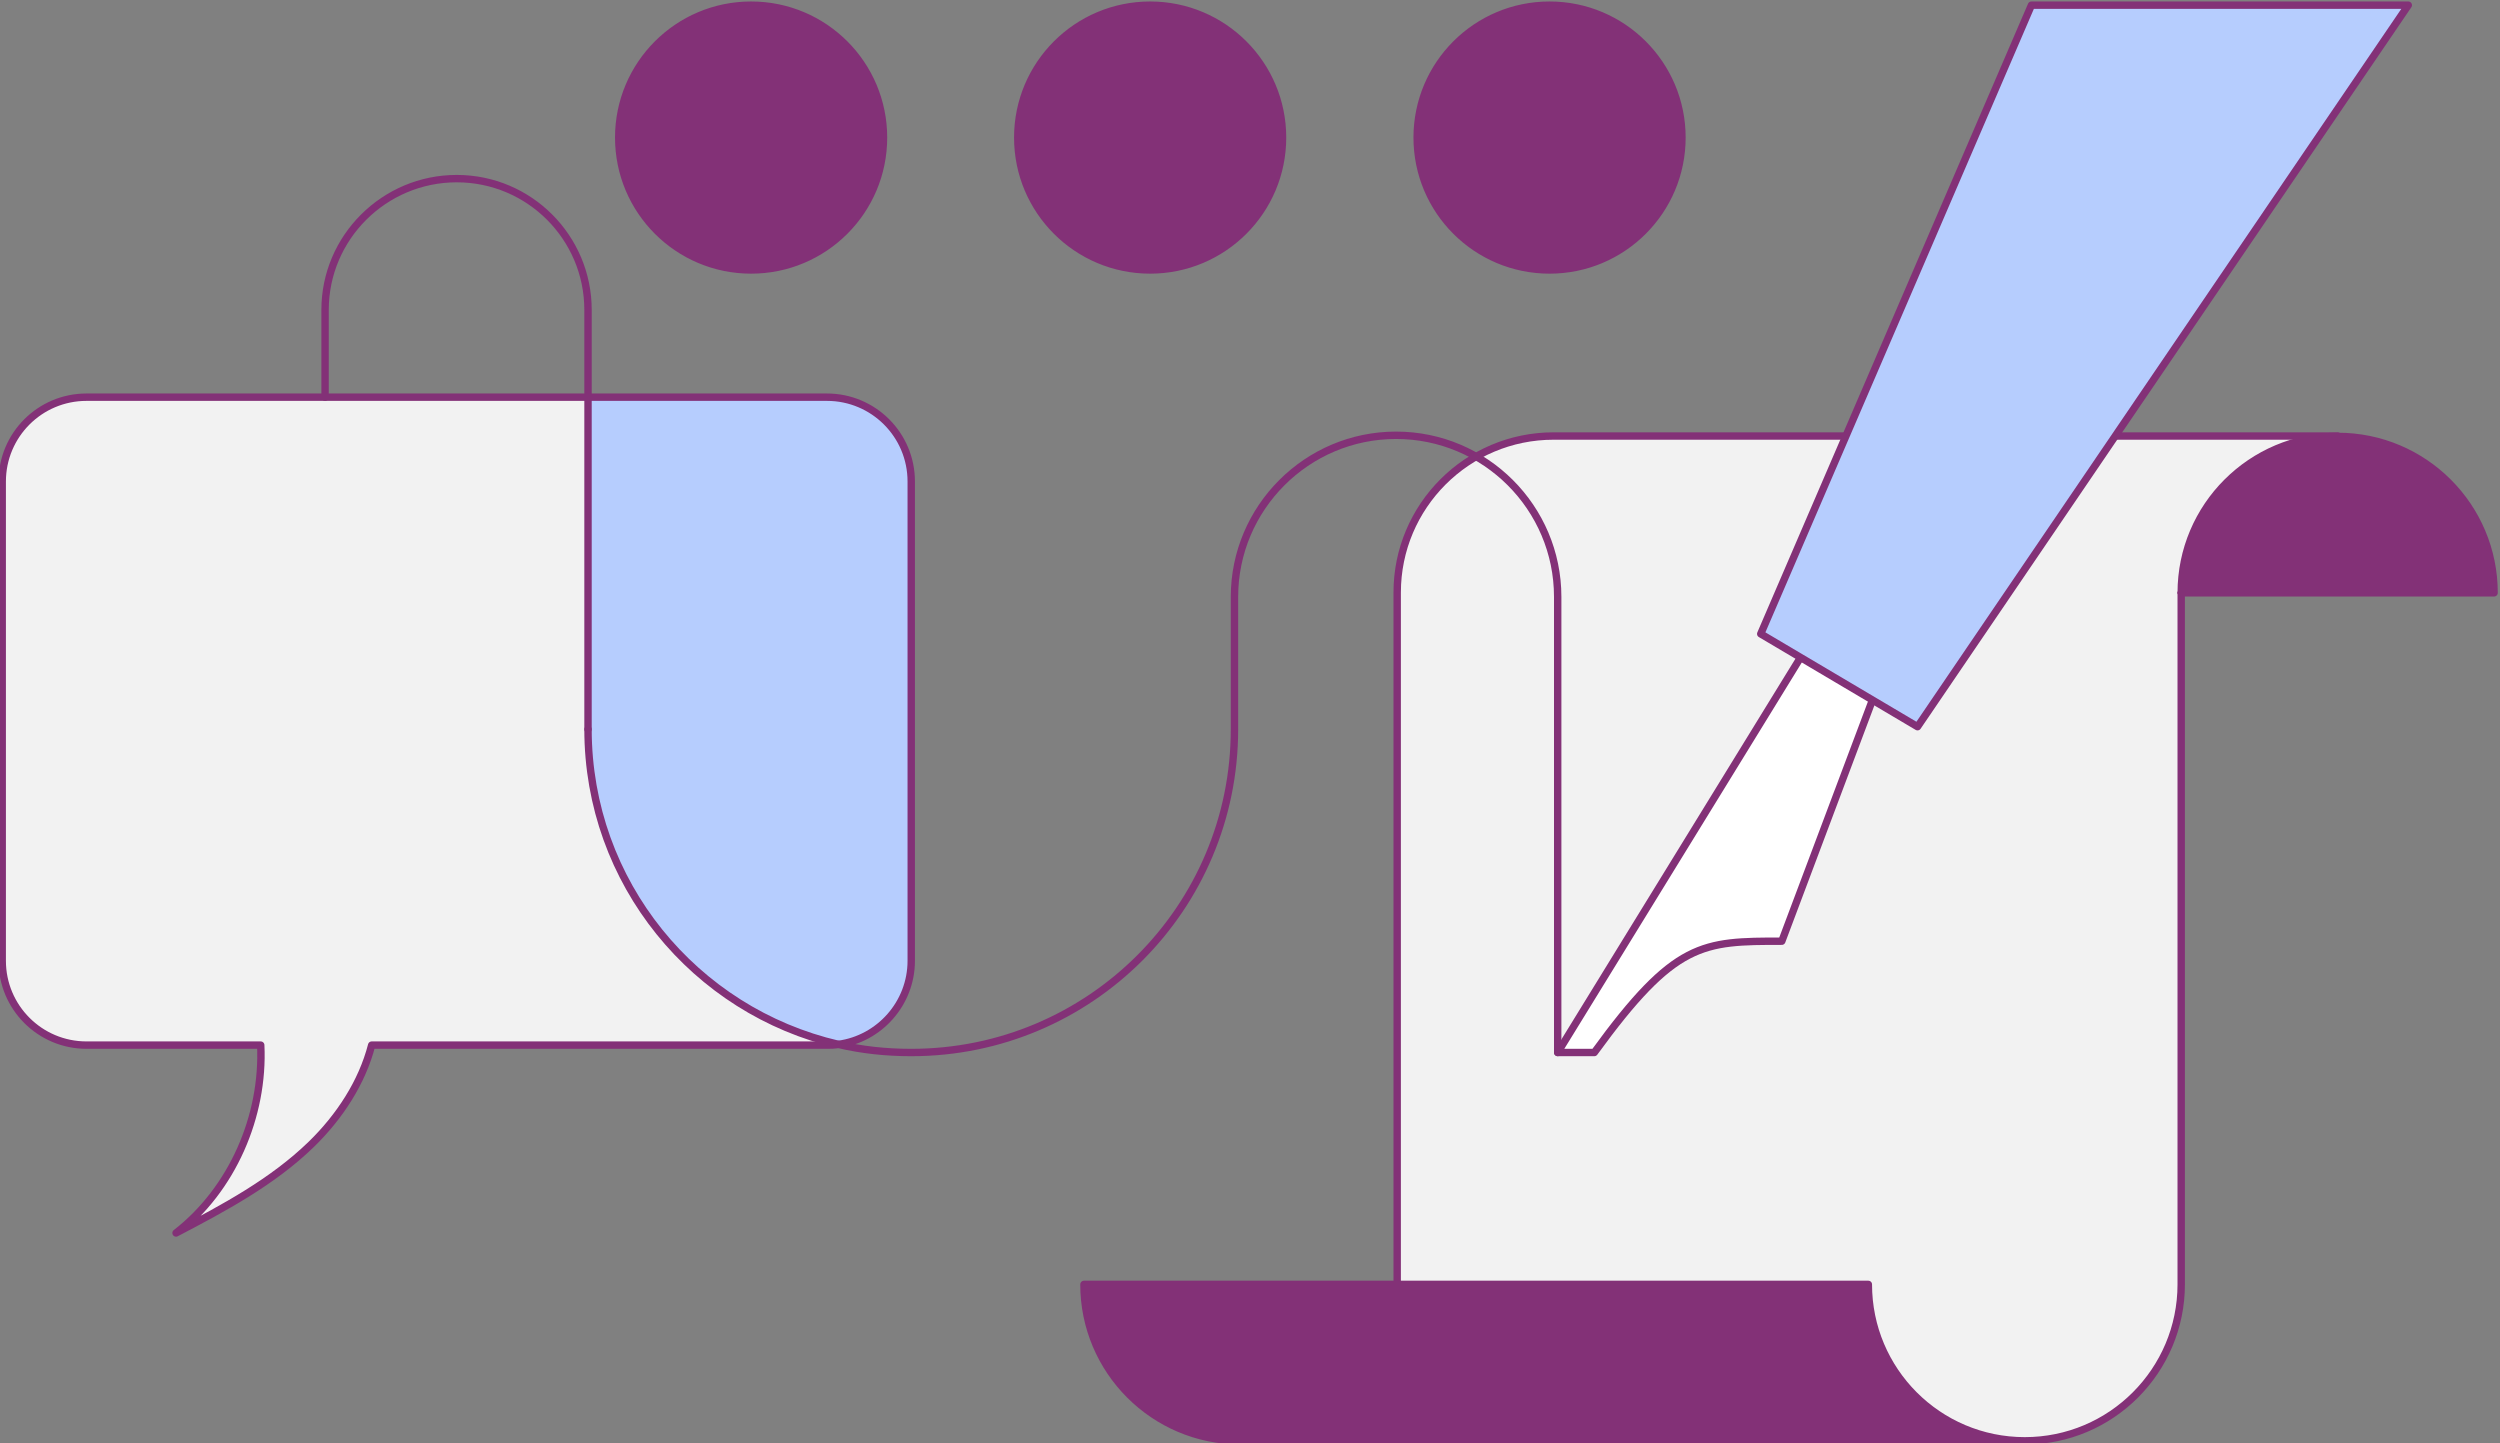
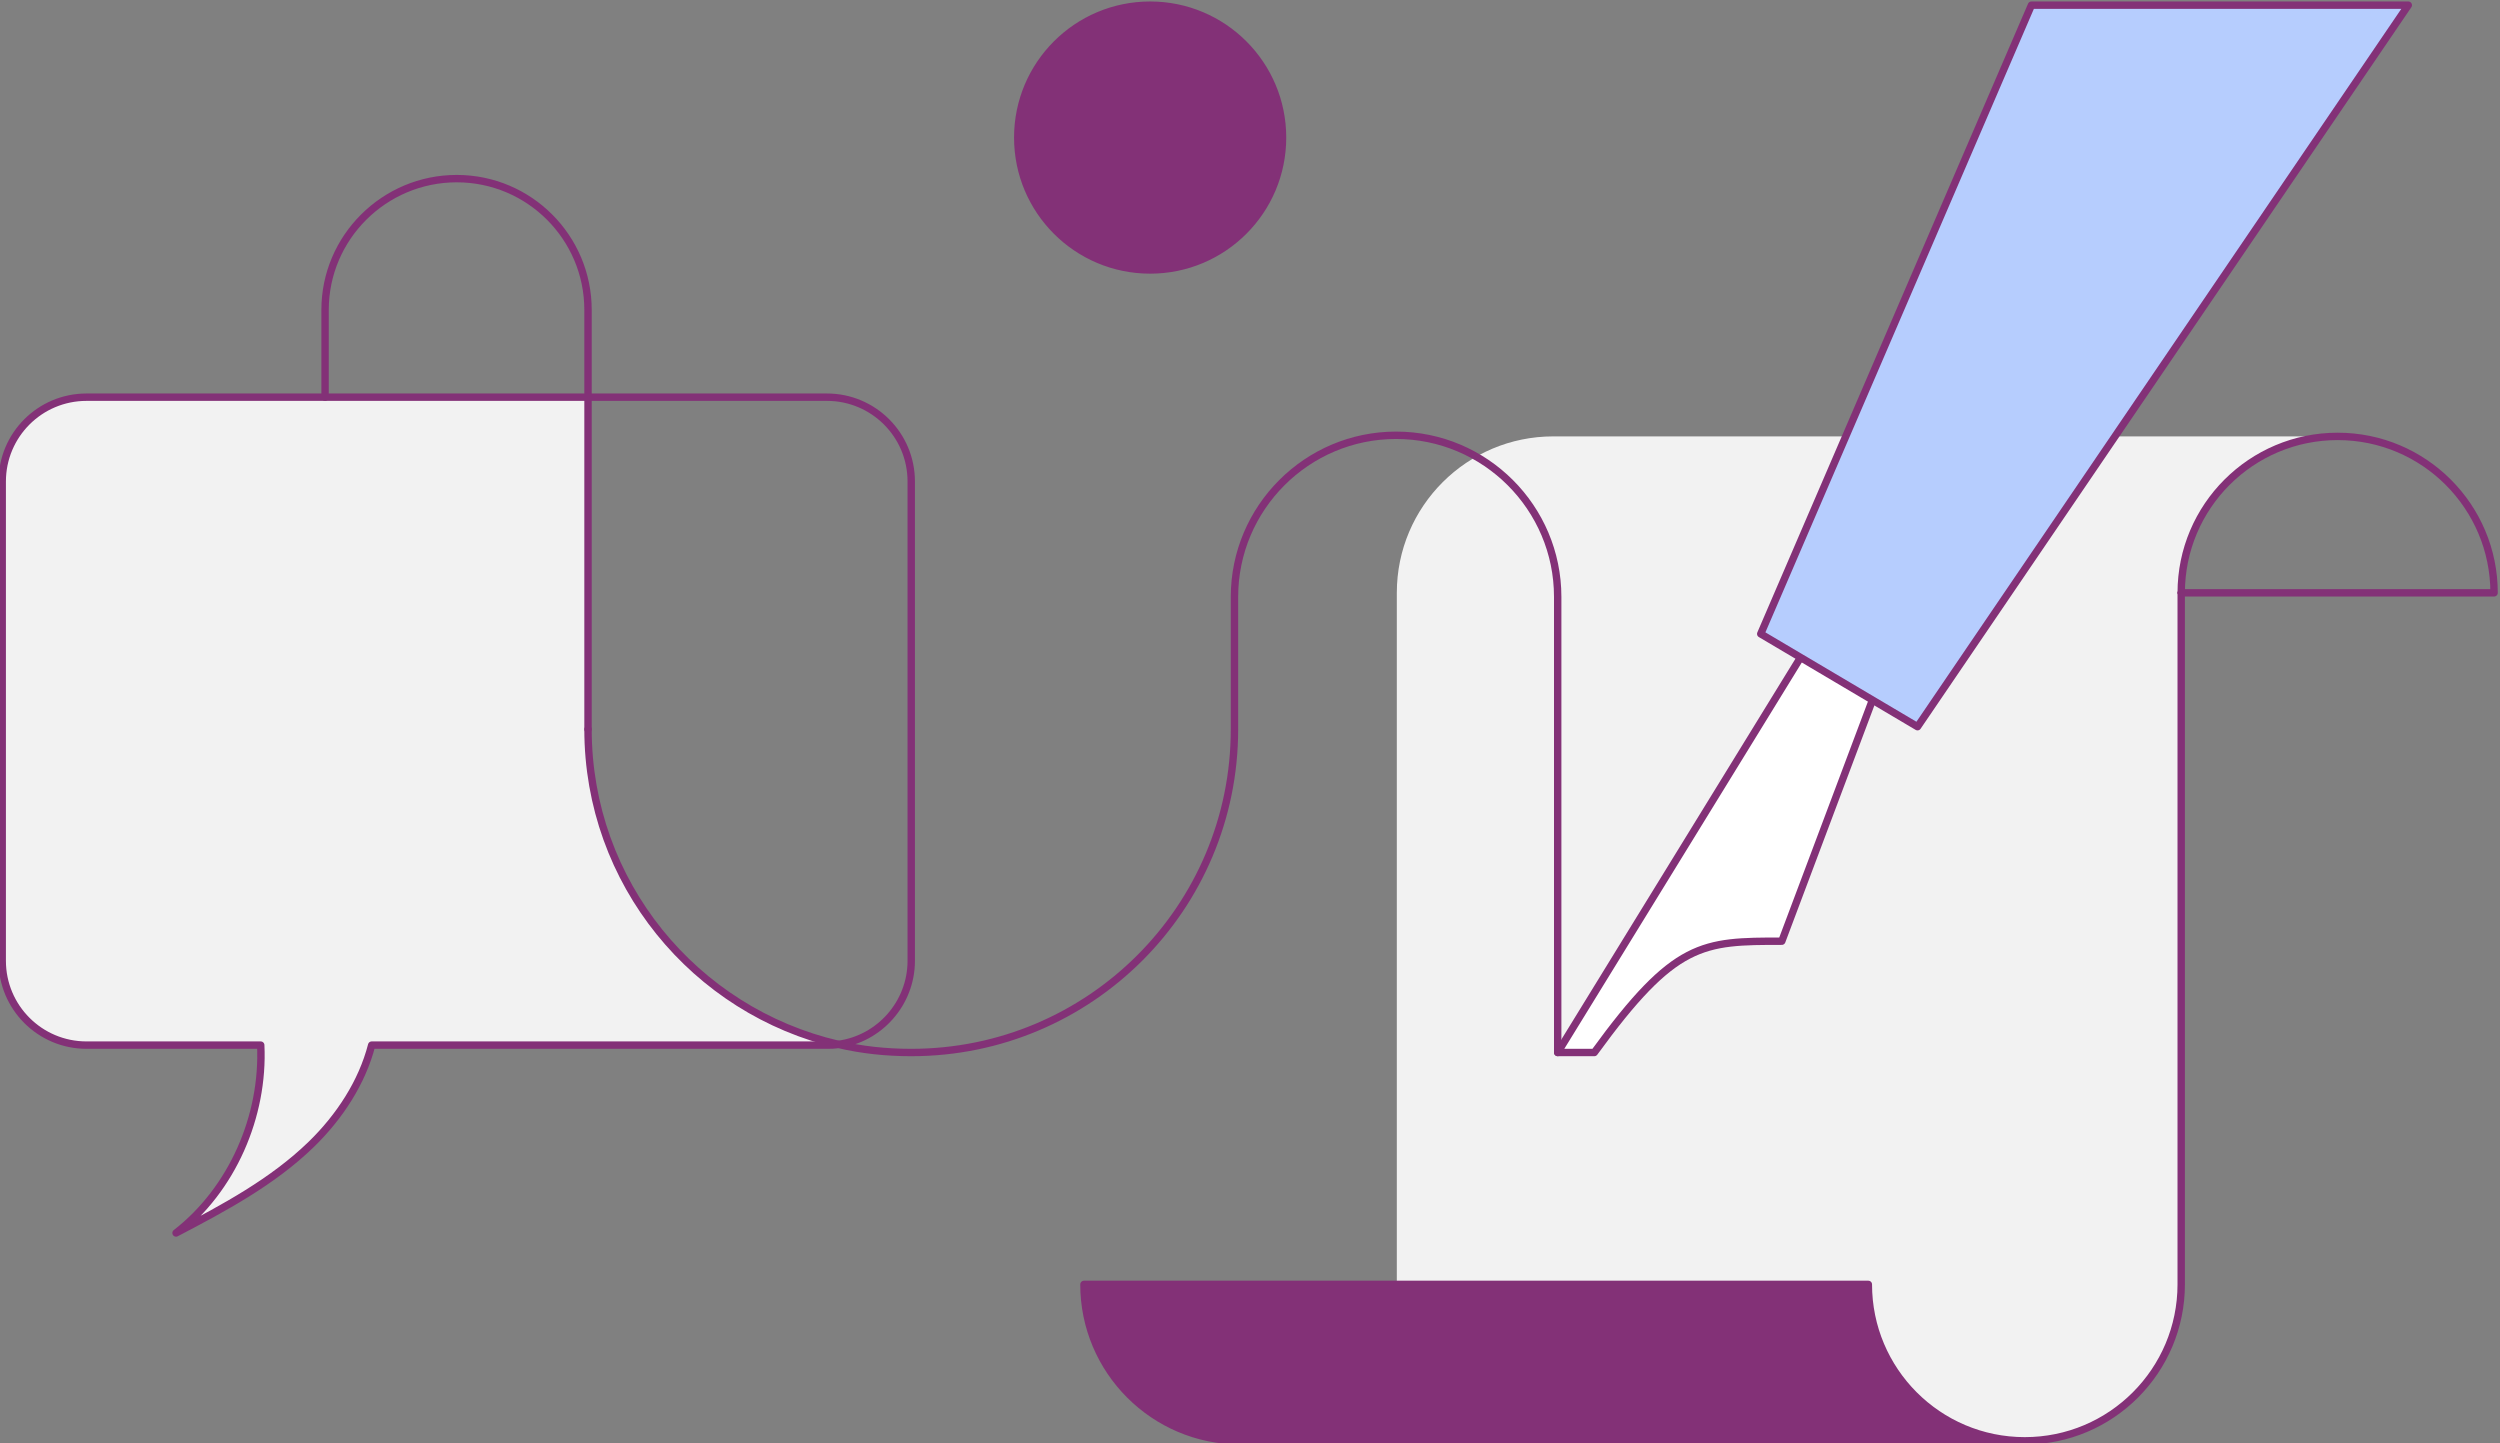
<svg xmlns="http://www.w3.org/2000/svg" version="1.1" id="Layer_1" x="0px" y="0px" viewBox="0 0 676 390.2" style="enable-background:new 0 0 676 390.2;" xml:space="preserve">
  <rect x="0" y="0" width="676" height="390.2" fill="#808080" stroke="none" />
  <style type="text/css">
	.st0{fill:#833177;}
	.st1{fill:#F2F2F2;}
	.st2{fill:none;stroke:#833177;stroke-width:2;stroke-linecap:round;stroke-linejoin:round;}
	.st3{fill:#833177;stroke:#833177;stroke-width:2;stroke-linecap:round;stroke-linejoin:round;stroke-miterlimit:10;}
	.st4{fill:#FFFFFF;stroke:#833177;stroke-width:2;stroke-linecap:round;stroke-linejoin:round;stroke-miterlimit:10;}
	.st5{fill:#B6CDFE;stroke:#833177;stroke-width:2;stroke-linecap:round;stroke-linejoin:round;stroke-miterlimit:10;}
	.st6{fill:#B6CDFE;}
	.st7{fill:none;stroke:#833177;stroke-width:2;stroke-linecap:round;stroke-linejoin:round;stroke-miterlimit:10;}
</style>
  <g>
    <g>
      <g id="XMLID_00000175280271378503631540000002376058614362740097_">
        <g>
-           <path class="st0" d="M632.1,117.9c23.4,0,42.3,19,42.3,42.3h-84.7C589.8,136.9,608.8,117.9,632.1,117.9z" />
          <path class="st1" d="M632.1,117.9c-23.4,0-42.3,19-42.3,42.3v187c0,23.4-19,42.3-42.3,42.3c-23.4,0-42.3-19-42.3-42.3H377.7      v-0.1V160.3c0-23.4,19-42.3,42.3-42.3H632.1z" />
          <path class="st0" d="M505.2,347.3c0,23.4,19,42.3,42.3,42.3H335.4c-23.4,0-42.3-19-42.3-42.3h84.7H505.2z" />
        </g>
        <g>
          <path class="st2" d="M547.5,389.6H335.4c-23.4,0-42.3-19-42.3-42.3h84.7h127.4C505.2,370.6,524.1,389.6,547.5,389.6      c23.4,0,42.3-19,42.3-42.3v-187c0-23.4,19-42.3,42.3-42.3c23.4,0,42.3,19,42.3,42.3h-84.7" />
-           <path class="st2" d="M632.1,117.9H420.1c-23.4,0-42.3,19-42.3,42.3v186.8" />
        </g>
      </g>
    </g>
    <g>
-       <circle class="st3" cx="419" cy="37.2" r="35.8" />
      <circle class="st3" cx="311" cy="37.2" r="35.8" />
-       <circle class="st3" cx="203.1" cy="37.2" r="35.8" />
    </g>
    <g>
      <path class="st4" d="M487.9,176.1l-66.7,108.5h9.9c21.8-30,29.2-30.1,50.7-30.1l26.2-69.7L487.9,176.1z" />
      <polygon class="st5" points="549.3,1.4 476.1,171.4 518.5,196.5 651.2,1.4   " />
    </g>
    <g id="XMLID_00000183208059469778056480000006184069832295921070_">
      <g>
-         <path class="st6" d="M246.4,130.2v129.6c0,11.6-8.6,21.1-19.7,22.6c-38.8-8.9-67.7-43.7-67.7-85.2v-54.3v-35.5h64.6     C236.2,107.4,246.4,117.6,246.4,130.2z" />
        <path class="st1" d="M226.7,282.4c-1,0.1-2.1,0.2-3.1,0.2H100.4c-2.5,10.1-8.7,19.5-16.3,26.8c-10.5,10.2-23.7,17.2-36.6,24     c15.3-11.9,23.8-31.6,22.9-50.8H23.4c-12.6,0-22.8-10.2-22.8-22.8V130.2c0-12.6,10.2-22.8,22.8-22.8h64.6h71v35.5v54.3     C159,238.7,187.9,273.5,226.7,282.4z" />
      </g>
      <g>
        <path class="st7" d="M226.7,282.4c11.1-1.5,19.7-11.1,19.7-22.6V130.2c0-12.6-10.2-22.8-22.8-22.8H159h-71H23.4     c-12.6,0-22.8,10.2-22.8,22.8v129.6c0,12.6,10.2,22.8,22.8,22.8h47.1c0.9,19.2-7.7,39-22.9,50.8c13-6.8,26.1-13.8,36.6-24     c7.6-7.4,13.7-16.7,16.3-26.8h123.2C224.6,282.6,225.7,282.6,226.7,282.4z" />
        <path class="st7" d="M159,197.2v-54.3v-35.5V83.8c0-19.6-15.9-35.5-35.5-35.5S87.9,64.2,87.9,83.8v23.6" />
        <path class="st7" d="M159,197.2c0,41.5,28.9,76.2,67.7,85.2c6.3,1.5,12.9,2.2,19.7,2.2c48.3,0,87.4-39.1,87.4-87.4v-35.8     c0-24.1,19.6-43.7,43.7-43.7c24.1,0,43.7,19.6,43.7,43.7v123.2" />
      </g>
    </g>
  </g>
</svg>